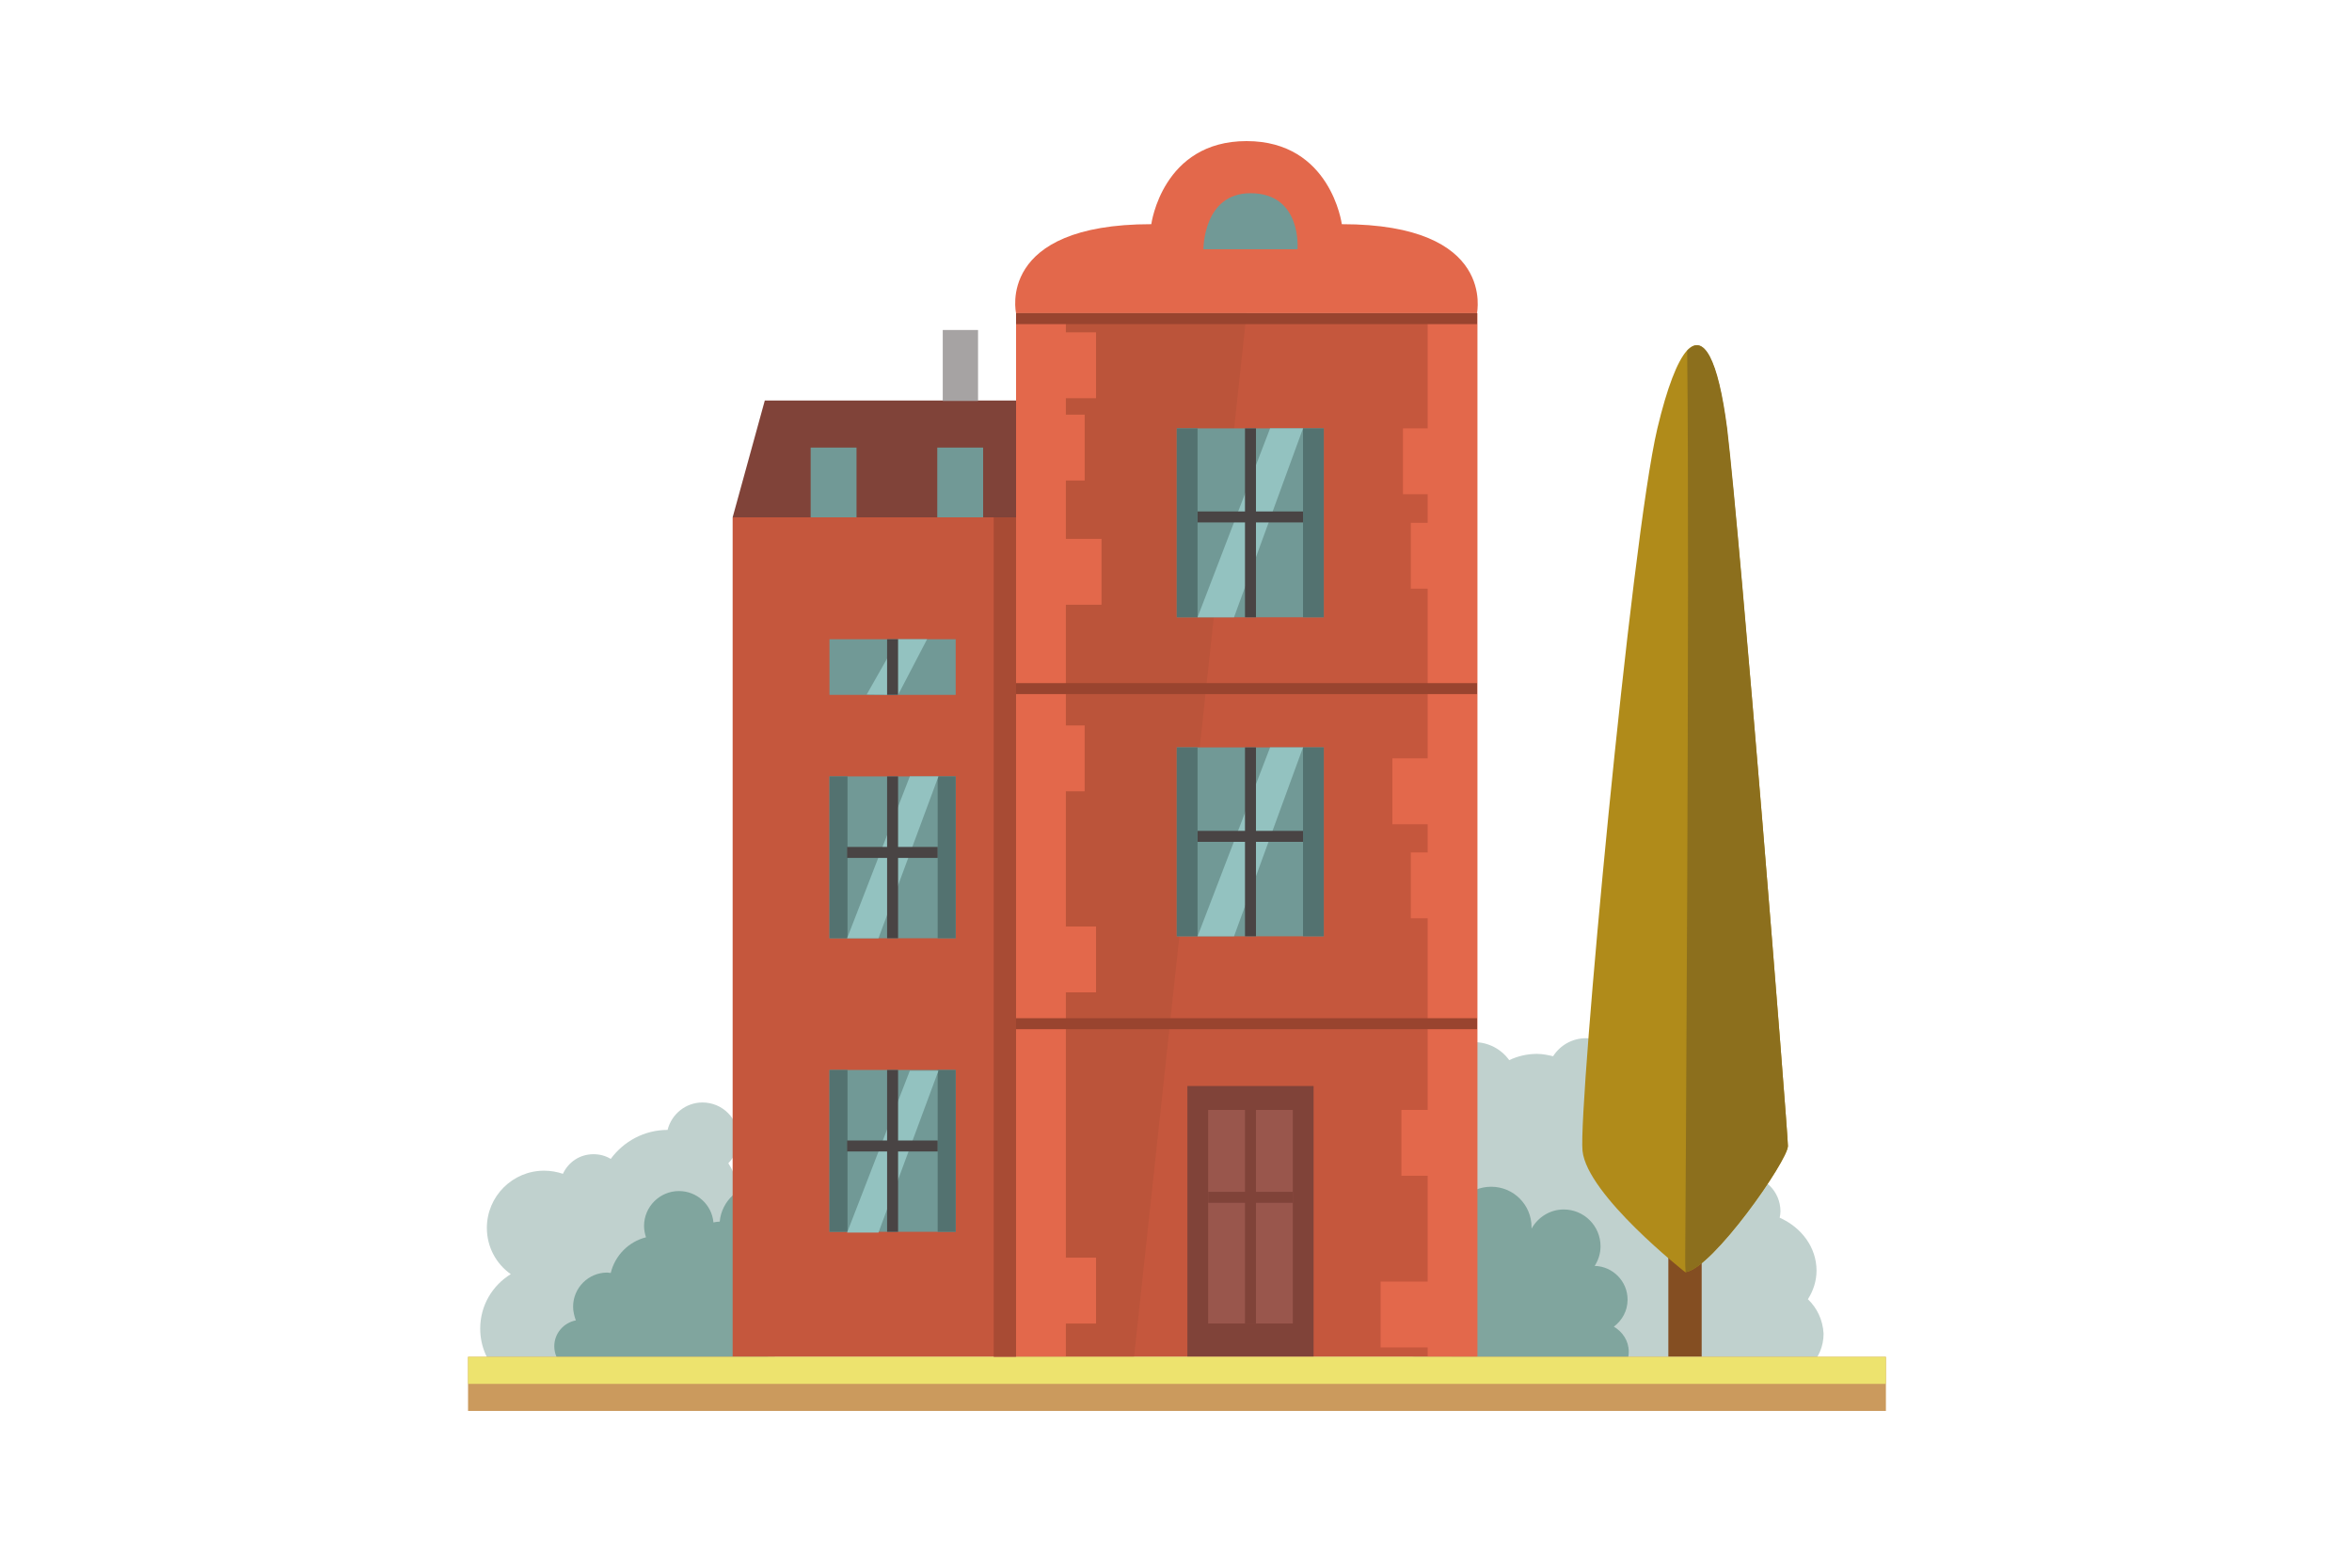
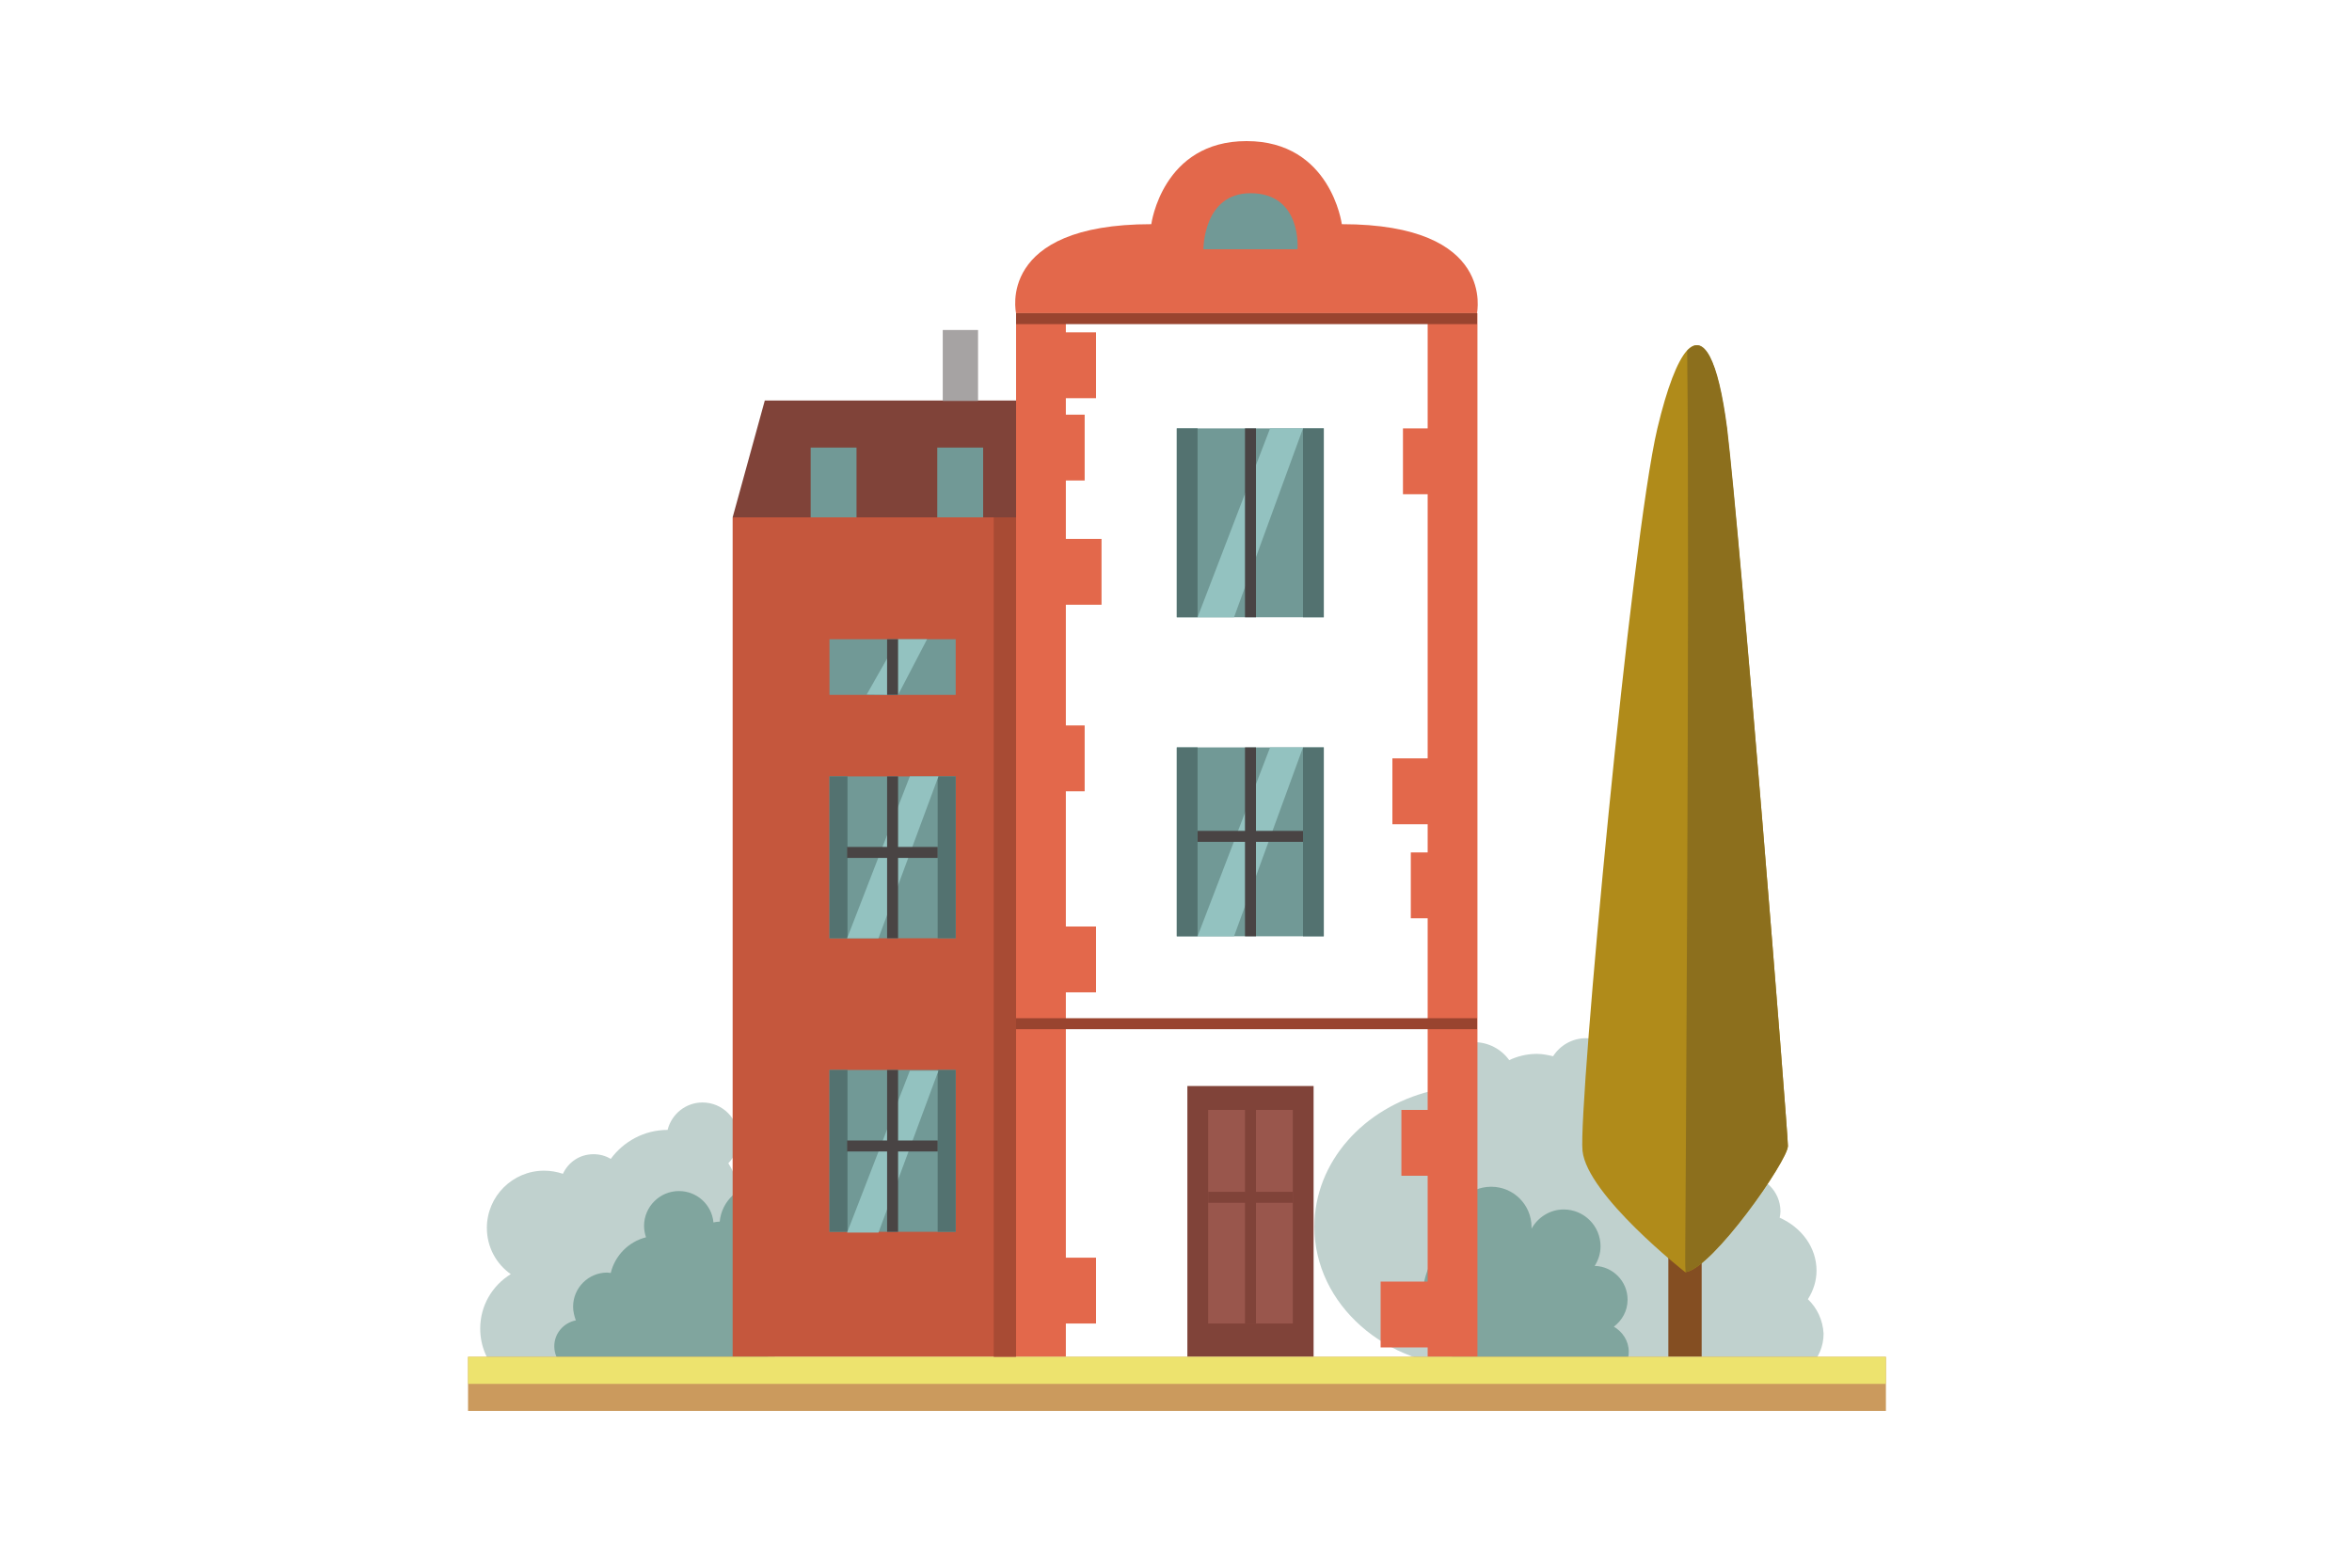
<svg xmlns="http://www.w3.org/2000/svg" version="1.1" id="Ebene_1" x="0px" y="0px" width="600px" height="400px" viewBox="0 0 600 400" style="enable-background:new 0 0 600 400;" xml:space="preserve">
  <style type="text/css"> .st0{fill:#97C5BD;} .st1{fill:#F0C57A;} .st2{fill:#83ADA6;} .st3{fill:#494444;} .st4{fill:#A9874D;} .st5{fill:#D0A964;} .st6{fill:#EAC275;} .st7{fill:#FFFFFF;} .st8{fill:#D5DAEF;} .st9{fill:#E7E9F6;} .st10{fill:#F4F6FB;} .st11{fill:#5B968D;} .st12{fill:#F1F4FB;} .st13{fill:#9B9A9C;} .st14{fill:#F1BD5A;} .st15{fill:#FFE74F;} .st16{fill:#FFDC32;} .st17{fill:#FFD244;} .st18{fill:#FDC919;} .st19{opacity:0.12;fill:#F3BE3E;} .st20{fill:#FFEC7E;} .st21{fill:#719996;} .st22{fill:#557471;} .st23{fill:#E7A82F;} .st24{fill:#DC9B01;} .st25{fill:#E7B400;} .st26{fill:#CB9A5D;} .st27{fill:#EFC490;} .st28{fill:#F9F3D7;} .st29{fill:#D68036;} .st30{fill:#F7D700;} .st31{fill:#CCB394;} .st32{fill:#B5B8A0;} .st33{fill:#D3D6BB;} .st34{fill:#B7BAA3;} .st35{fill:#FDD539;} .st36{fill:#C0D1CE;} .st37{fill:#80A59E;} .st38{fill:#C5573D;} .st39{fill:#E3684B;} .st40{fill:#BB543A;} .st41{fill:#537270;} .st42{fill:#804339;} .st43{fill:#99564C;} .st44{fill:#A6A3A3;} .st45{fill:#844E22;} .st46{fill:#B08B1A;} .st47{fill:#EDE36E;} .st48{fill:#93C2C0;} .st49{fill:#99442F;} .st50{fill:#8C6F1D;} .st51{fill:#A84B34;} .st52{fill:#ACAE1A;} .st53{fill:#DC6730;} .st54{fill:#F4A35E;} .st55{fill:#A58660;} .st56{fill:#8B8A9D;} .st57{fill:url(#SVGID_1_);} .st58{fill:#A4D2B6;} .st59{fill:#6A8776;} .st60{fill:#6C5D46;} .st61{fill:#EC6847;} .st62{fill:#A8B780;} .st63{fill:#778573;} .st64{fill:#E2DCB8;} .st65{fill:#8B5039;} .st66{fill:#6F402C;} .st67{opacity:0.42;} .st68{fill:#4A496D;} .st69{opacity:0.58;fill:#57463F;} .st70{fill:#FBFBFB;} .st71{fill:#A37A5B;} .st72{fill:#F29100;} .st73{fill:#F8B03E;} .st74{fill:#FCC755;} .st75{opacity:0.12;fill:#575756;} .st76{opacity:0.32;fill:#5E422F;} .st77{fill:#EDC788;} .st78{fill:#805732;} .st79{fill:#CDA676;} .st80{fill:#FFE89B;} .st81{opacity:0.53;fill:#BA8041;} .st82{fill:#92543C;} .st83{opacity:0.12;fill:#76594C;} .st84{opacity:0.5;fill:#FFF7BC;} .st85{fill:#D4D1D3;} .st86{opacity:0.31;fill:#575756;} .st87{opacity:0.19;fill:#6E6D7C;} .st88{fill:#838A26;} .st89{fill:#A2AA1F;} .st90{fill:#808626;} .st91{fill:#808C4D;} .st92{fill:#79472C;} .st93{fill:#AC6D28;} .st94{fill:#37545D;} .st95{fill:#E38D2F;} .st96{fill:#B3BA12;} </style>
  <g>
    <path class="st36" d="M186.4,315.1c1.4-2.6,2.2-5.5,2.2-8.7c0-3.5-1-6.8-2.8-9.6c1.6-1.6,2.6-3.9,2.6-6.3c0-5.1-4.1-9.2-9.2-9.2 c-4.3,0-7.9,3-8.9,7c-5.9,0-11.2,2.9-14.5,7.4c-1.3-0.8-2.8-1.2-4.4-1.2c-3.5,0-6.4,2-7.8,5c-1.5-0.5-3.1-0.8-4.8-0.8 c-8,0-14.6,6.5-14.6,14.6c0,4.9,2.4,9.2,6.1,11.8c-4.7,2.9-7.8,8-7.8,13.9c0,9,7.3,16.3,16.3,16.3c3.6,0,7-1.2,9.7-3.2 c2.1,0.6,4.3,0.9,6.6,0.9c4.3,0,8.3-1.1,11.8-3c3.6,3.3,8.4,5.3,13.7,5.3c11.3,0,20.5-9.2,20.5-20.5 C201.2,325.4,195,317.5,186.4,315.1z" />
    <path class="st36" d="M461.2,331.5c1.4-2.2,2.2-4.7,2.2-7.3c0-5.9-3.8-11-9.4-13.5c0.1-0.5,0.2-1.1,0.2-1.6c0-5.1-4.1-9.2-9.2-9.2 c-0.3,0-0.7,0.1-1,0.1c-2.4-4.5-7.6-7.7-13.7-7.7c-7.8,0-14.1,5.2-15,11.8c-1.7-6.1-5.2-11.6-10-16c0.6-1.1,1.1-2.2,1.4-3.4 c4.5-1,7.9-5,7.9-9.8c0-5.6-4.5-10-10-10c-3.5,0-6.6,1.8-8.4,4.6c-1.3-0.3-2.7-0.6-4.1-0.6c-2.6,0-5,0.6-7.1,1.6 c-2-2.8-5.3-4.6-9-4.6c-6.1,0-11.1,5-11.1,11.1c0,0.5,0.1,0.9,0.1,1.4c-17.1,4.2-29.7,18.1-29.7,34.6c0,19.8,18.2,35.9,40.7,35.9 c7.4,0,31.7,3.1,39.4,3.1c5.6,0,10.8-1.7,15-4.4c2,2.9,5.4,4.8,9.2,4.8c2.7,0,5.1-1,7-2.5c1.9,1.4,4.3,2.2,6.8,2.2 c6.5,0,11.8-5.3,11.8-11.8C465,336.7,463.5,333.7,461.2,331.5z" />
    <path class="st37" d="M204.3,312.7c0-5.8-4.7-10.4-10.4-10.4c-5.4,0-9.8,4.1-10.3,9.4c-0.5,0-1.1,0.1-1.6,0.2c-0.4-4.5-4.2-8-8.8-8 c-4.9,0-8.9,4-8.9,8.9c0,1,0.2,2,0.5,2.9c-4.4,1.1-7.9,4.6-9,9.1c-0.3,0-0.6-0.1-0.9-0.1c-4.8,0-8.7,3.9-8.7,8.7 c0,1.2,0.3,2.4,0.7,3.5c-3.1,0.6-5.5,3.3-5.5,6.6c0,3.7,3,6.7,6.7,6.7c0.9,0,1.8-0.2,2.5-0.5c1.6,2.1,4.1,3.5,7,3.5 c3.1,0,5.8-1.6,7.4-4c1.8,1.3,4,2.1,6.4,2.1c2.4,0,4.6-0.8,6.5-2.1c2.1,1.8,4.8,2.9,7.7,2.9c6.6,0,12-5.4,12-12 c0-4.3-2.3-8.1-5.8-10.2c1.7-1.8,2.7-4.1,2.8-6.7C200.1,322.6,204.3,318.2,204.3,312.7z" />
    <path class="st37" d="M411.7,338.5c2.1-1.6,3.5-4,3.5-6.9c0-4.7-3.8-8.5-8.4-8.6c0.9-1.4,1.5-3.1,1.5-5c0-5.2-4.2-9.4-9.4-9.4 c-3.5,0-6.6,2-8.2,4.9c0-0.1,0-0.2,0-0.4c0-5.7-4.6-10.3-10.3-10.3c-5.7,0-10.3,4.6-10.3,10.3c0,0.9,0.2,1.8,0.4,2.6 c-4.6,3.5-7.6,9-7.6,15.3c0,10.6,8.6,19.2,19.2,19.2c3.3,0,6.5-0.8,9.2-2.3c1.8,2.2,4.5,3.7,7.6,3.7c1.6,0,3.1-0.4,4.4-1.1 c1.3,1.1,3,1.8,4.8,1.8c4.1,0,7.4-3.3,7.4-7.4C415.5,342.1,413.9,339.8,411.7,338.5z" />
    <rect x="186.9" y="132" class="st38" width="72.2" height="214.2" />
-     <rect x="259.2" y="79.9" class="st38" width="117.6" height="266.3" />
    <path class="st39" d="M342.3,57.2c0,0-2.8-21.2-24.3-21.2c-21.5,0-24.3,21.2-24.3,21.2c-39.7,0-34.5,22.7-34.5,22.7H318h58.8 C376.7,79.9,381.9,57.2,342.3,57.2z" />
-     <polygon class="st40" points="289.3,346.2 318,79.9 259.2,79.9 259.2,346.2 " />
    <path class="st21" d="M307,63.6h24c0,0,1.2-14.3-12-14.3C306.9,49.3,307,63.6,307,63.6z" />
    <rect x="300.2" y="109.3" class="st21" width="37.5" height="48.2" />
    <rect x="300.2" y="109.3" class="st41" width="5.3" height="48.2" />
    <rect x="332.4" y="109.3" class="st41" width="5.3" height="48.2" />
    <rect x="300.2" y="190.7" class="st21" width="37.5" height="48.2" />
    <rect x="300.2" y="190.7" class="st41" width="5.3" height="48.2" />
    <rect x="332.4" y="190.7" class="st41" width="5.3" height="48.2" />
    <rect x="211.6" y="198.1" class="st21" width="32.2" height="41.3" />
    <rect x="211.6" y="198.1" class="st41" width="4.6" height="41.3" />
    <rect x="239.2" y="198.1" class="st41" width="4.6" height="41.3" />
    <rect x="211.6" y="273" class="st21" width="32.2" height="41.3" />
    <rect x="211.6" y="273" class="st41" width="4.6" height="41.3" />
    <rect x="239.2" y="273" class="st41" width="4.6" height="41.3" />
    <rect x="302.9" y="277.1" class="st42" width="32.2" height="69.1" />
    <rect x="308.2" y="283.2" class="st43" width="21.6" height="54.5" />
    <g>
      <rect x="317.6" y="283.2" class="st42" width="2.8" height="54.5" />
    </g>
    <g>
      <rect x="308.2" y="304.1" class="st42" width="21.6" height="2.8" />
    </g>
    <rect x="259.2" y="79.9" class="st39" width="12.7" height="266.3" />
    <rect x="364.2" y="79.9" class="st39" width="12.7" height="266.3" />
    <rect x="265.6" y="137.5" class="st39" width="15.4" height="16.8" />
    <rect x="357.9" y="109.3" class="st39" width="15.4" height="16.8" />
-     <rect x="359.9" y="133.4" class="st39" width="15.4" height="16.8" />
    <rect x="355.2" y="193.5" class="st39" width="15.4" height="16.8" />
    <rect x="359.9" y="217.5" class="st39" width="15.4" height="16.8" />
    <rect x="264.2" y="236.4" class="st39" width="15.4" height="16.8" />
    <rect x="264.2" y="185.1" class="st39" width="12.5" height="16.8" />
    <rect x="264.2" y="320.9" class="st39" width="15.4" height="16.8" />
    <rect x="357.5" y="283.2" class="st39" width="15.4" height="16.8" />
    <rect x="352.2" y="327" class="st39" width="15.4" height="16.8" />
    <rect x="261.3" y="105.8" class="st39" width="15.4" height="16.8" />
    <rect x="264.2" y="84.8" class="st39" width="15.4" height="16.8" />
    <rect x="211.6" y="163.1" class="st21" width="32.2" height="14.2" />
    <polygon class="st42" points="186.9,132 195.1,102.2 259.2,102.2 259.2,132 " />
    <rect x="206.8" y="114.2" class="st21" width="11.7" height="17.8" />
    <rect x="239.1" y="114.2" class="st21" width="11.7" height="17.8" />
    <rect x="240.5" y="84.2" class="st44" width="9" height="18.1" />
    <g>
      <rect x="425.6" y="318.2" class="st45" width="8.5" height="28" />
    </g>
    <path class="st46" d="M456.1,292.4c0,3.7-19.2,31.2-26.1,32.2c0,0,0,0-0.1,0c0,0-25.1-19.7-26.2-31c-1.1-11.2,12.4-156,19.1-184.3 c2.5-10.5,5.1-17.1,7.5-19.8c4.2-4.6,7.9,2,10.2,19.8C444,137.6,456.1,288.7,456.1,292.4z" />
    <rect x="119.4" y="346.2" class="st26" width="361.7" height="13.8" />
    <rect x="119.4" y="346.2" class="st47" width="361.7" height="6.9" />
    <polygon class="st48" points="305.5,157.5 324,109.3 332.4,109.3 314.8,157.5 " />
    <polygon class="st48" points="216.1,239.4 232.1,198.1 239.4,198.1 224.1,239.4 " />
    <polygon class="st48" points="216.1,314.5 232.1,273.2 239.4,273.2 224.1,314.5 " />
    <polygon class="st48" points="305.5,238.9 324,190.7 332.4,190.7 314.8,238.9 " />
    <g>
      <rect x="317.6" y="109.3" class="st3" width="2.8" height="48.2" />
    </g>
    <g>
-       <rect x="305.5" y="130.5" class="st3" width="26.9" height="2.8" />
-     </g>
+       </g>
    <g>
      <rect x="317.6" y="190.7" class="st3" width="2.8" height="48.2" />
    </g>
    <g>
      <rect x="305.5" y="212" class="st3" width="26.9" height="2.8" />
    </g>
    <g>
      <rect x="226.3" y="198.1" class="st3" width="2.8" height="41.3" />
    </g>
    <g>
      <rect x="216.1" y="216.1" class="st3" width="23.1" height="2.8" />
    </g>
    <g>
      <rect x="226.3" y="273" class="st3" width="2.8" height="41.3" />
    </g>
    <g>
      <rect x="216.1" y="291" class="st3" width="23.1" height="2.8" />
    </g>
    <polygon class="st48" points="221.1,177.2 229.1,163.1 236.5,163.1 229.1,177.3 " />
    <g>
      <rect x="226.3" y="163.1" class="st3" width="2.8" height="14.2" />
    </g>
    <g>
      <rect x="259.2" y="79.9" class="st49" width="117.6" height="2.8" />
    </g>
    <g>
-       <rect x="259.2" y="174.3" class="st49" width="117.6" height="2.8" />
-     </g>
+       </g>
    <g>
      <rect x="259.2" y="259.8" class="st49" width="117.6" height="2.8" />
    </g>
    <path class="st50" d="M456.1,292.4c0,3.7-19.2,31.2-26.1,32.2c-0.1-1.1-0.1-2.4-0.1-3.7c0,0,1.2-174.1,0.5-231.4 c4.2-4.6,7.9,2,10.2,19.8C444,137.6,456.1,288.7,456.1,292.4z" />
    <rect x="253.5" y="132" class="st51" width="5.7" height="214.2" />
  </g>
</svg>